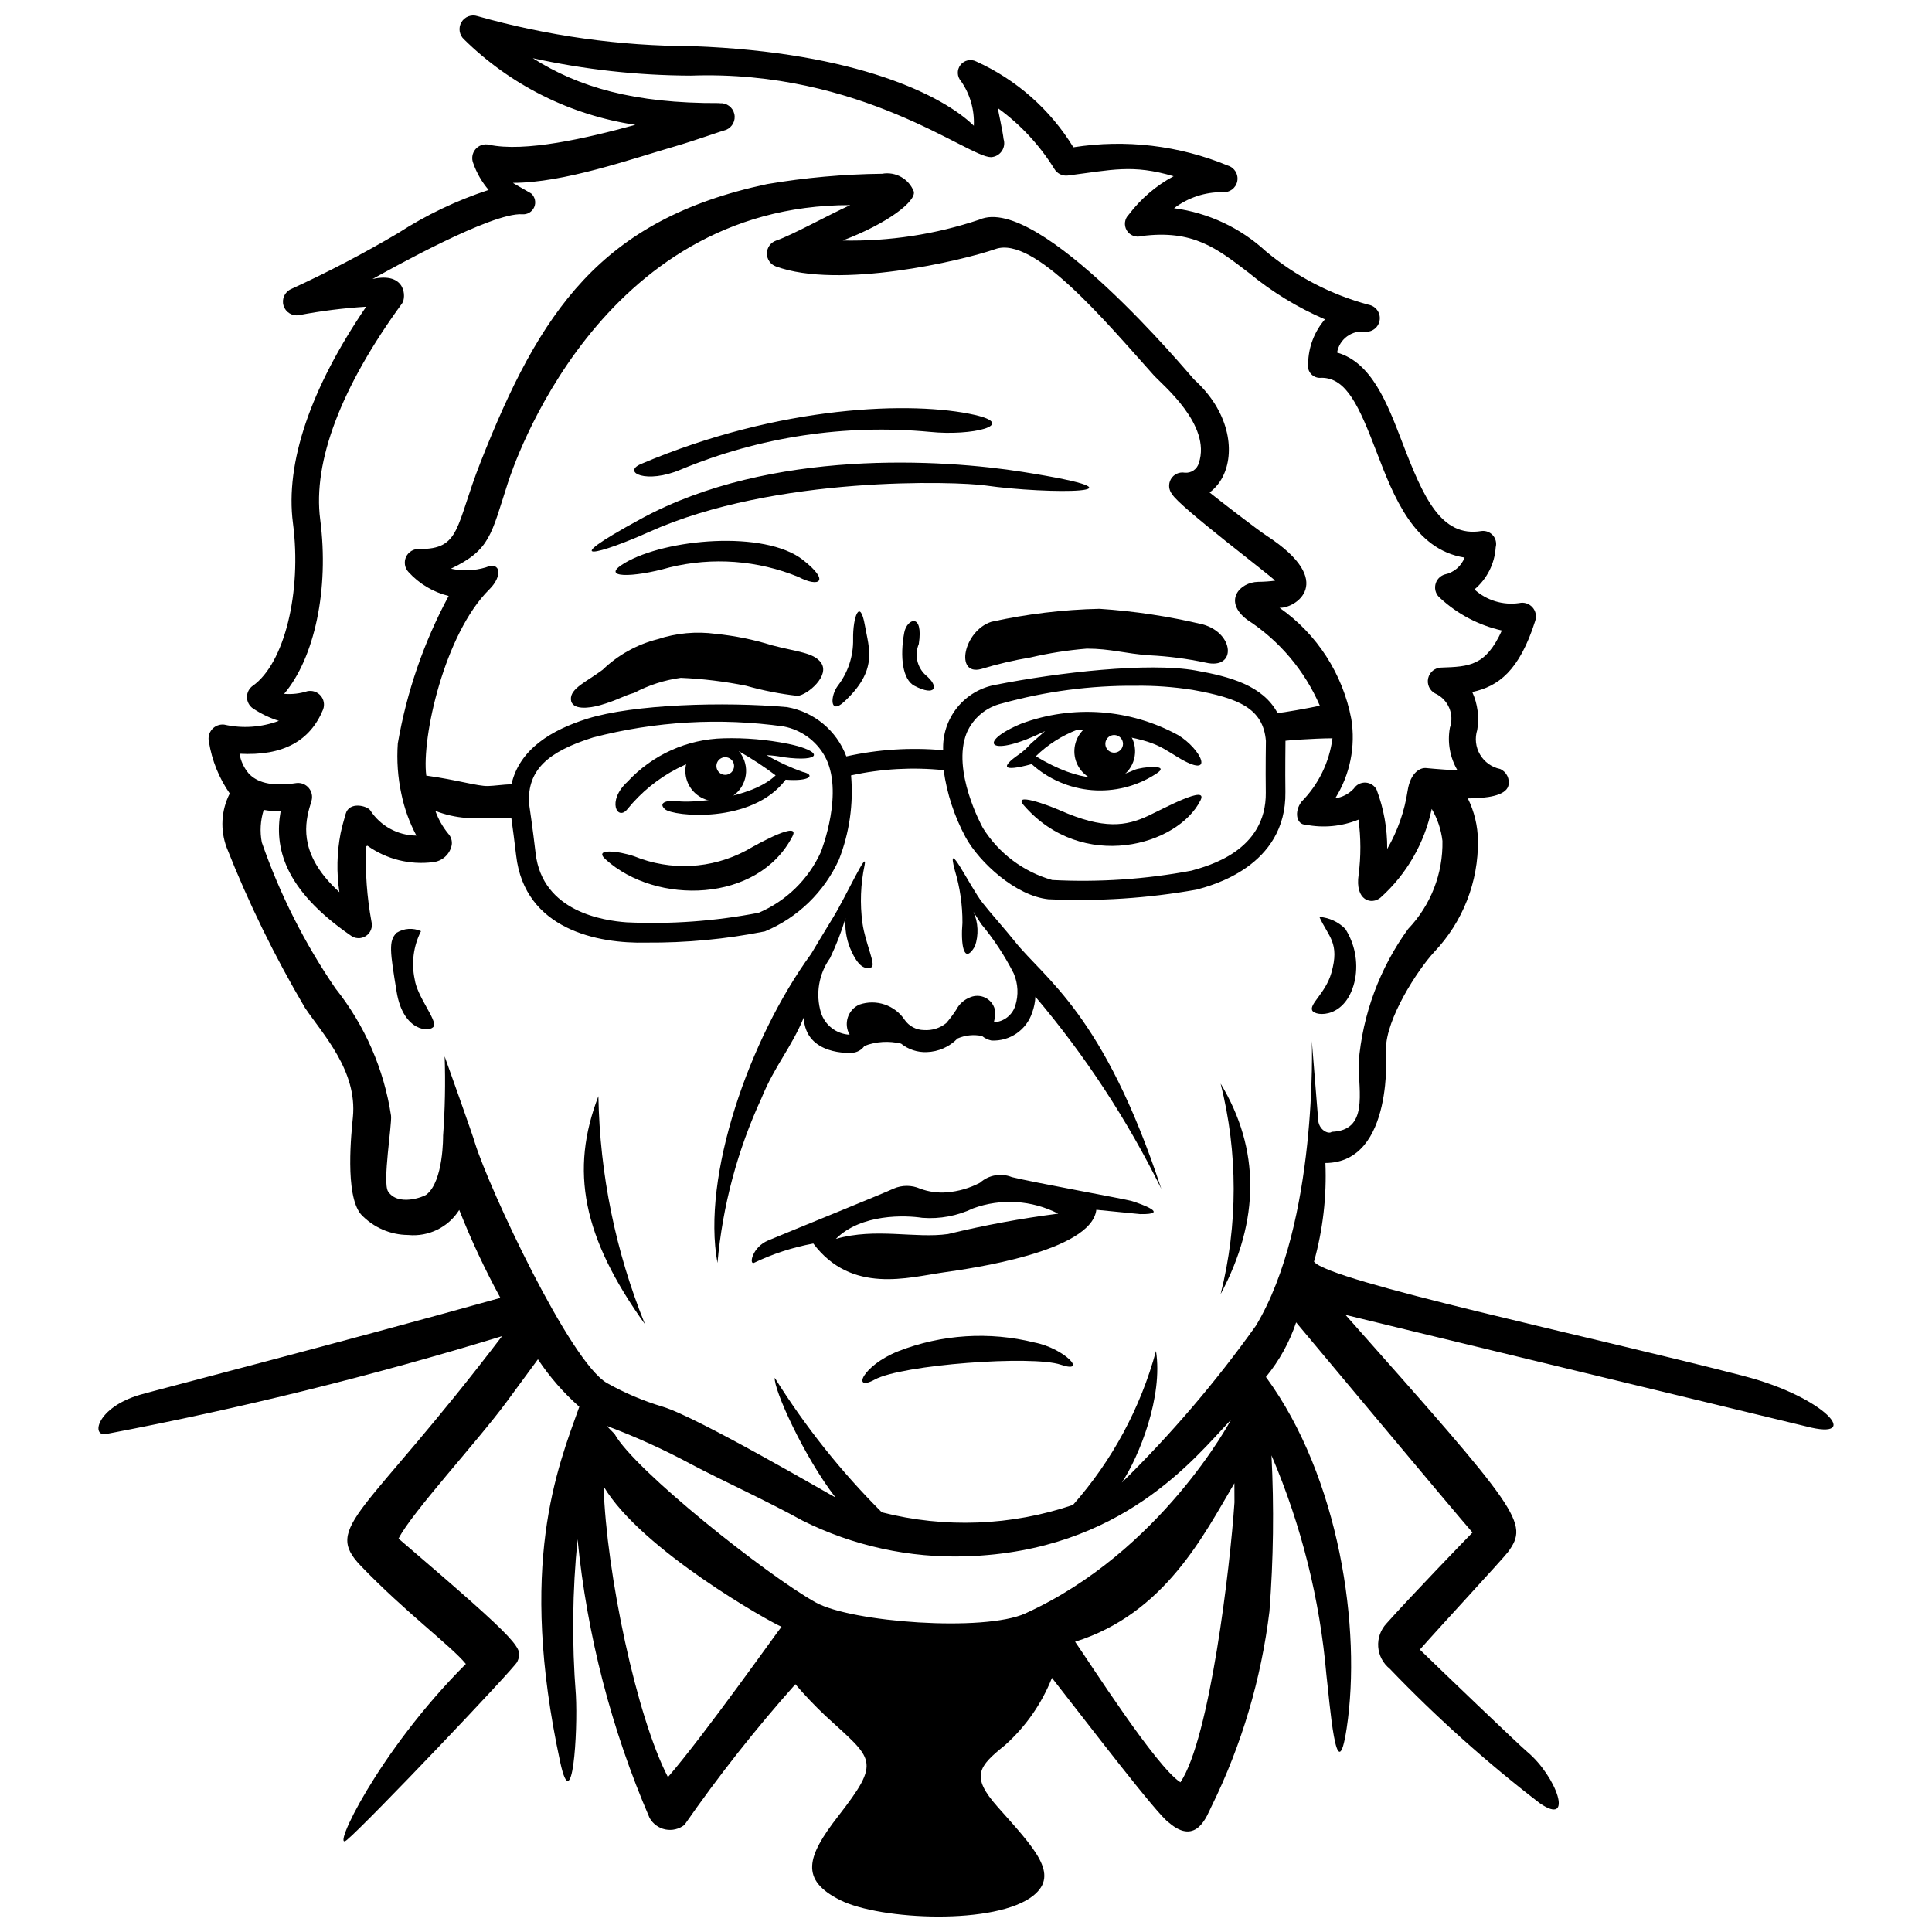
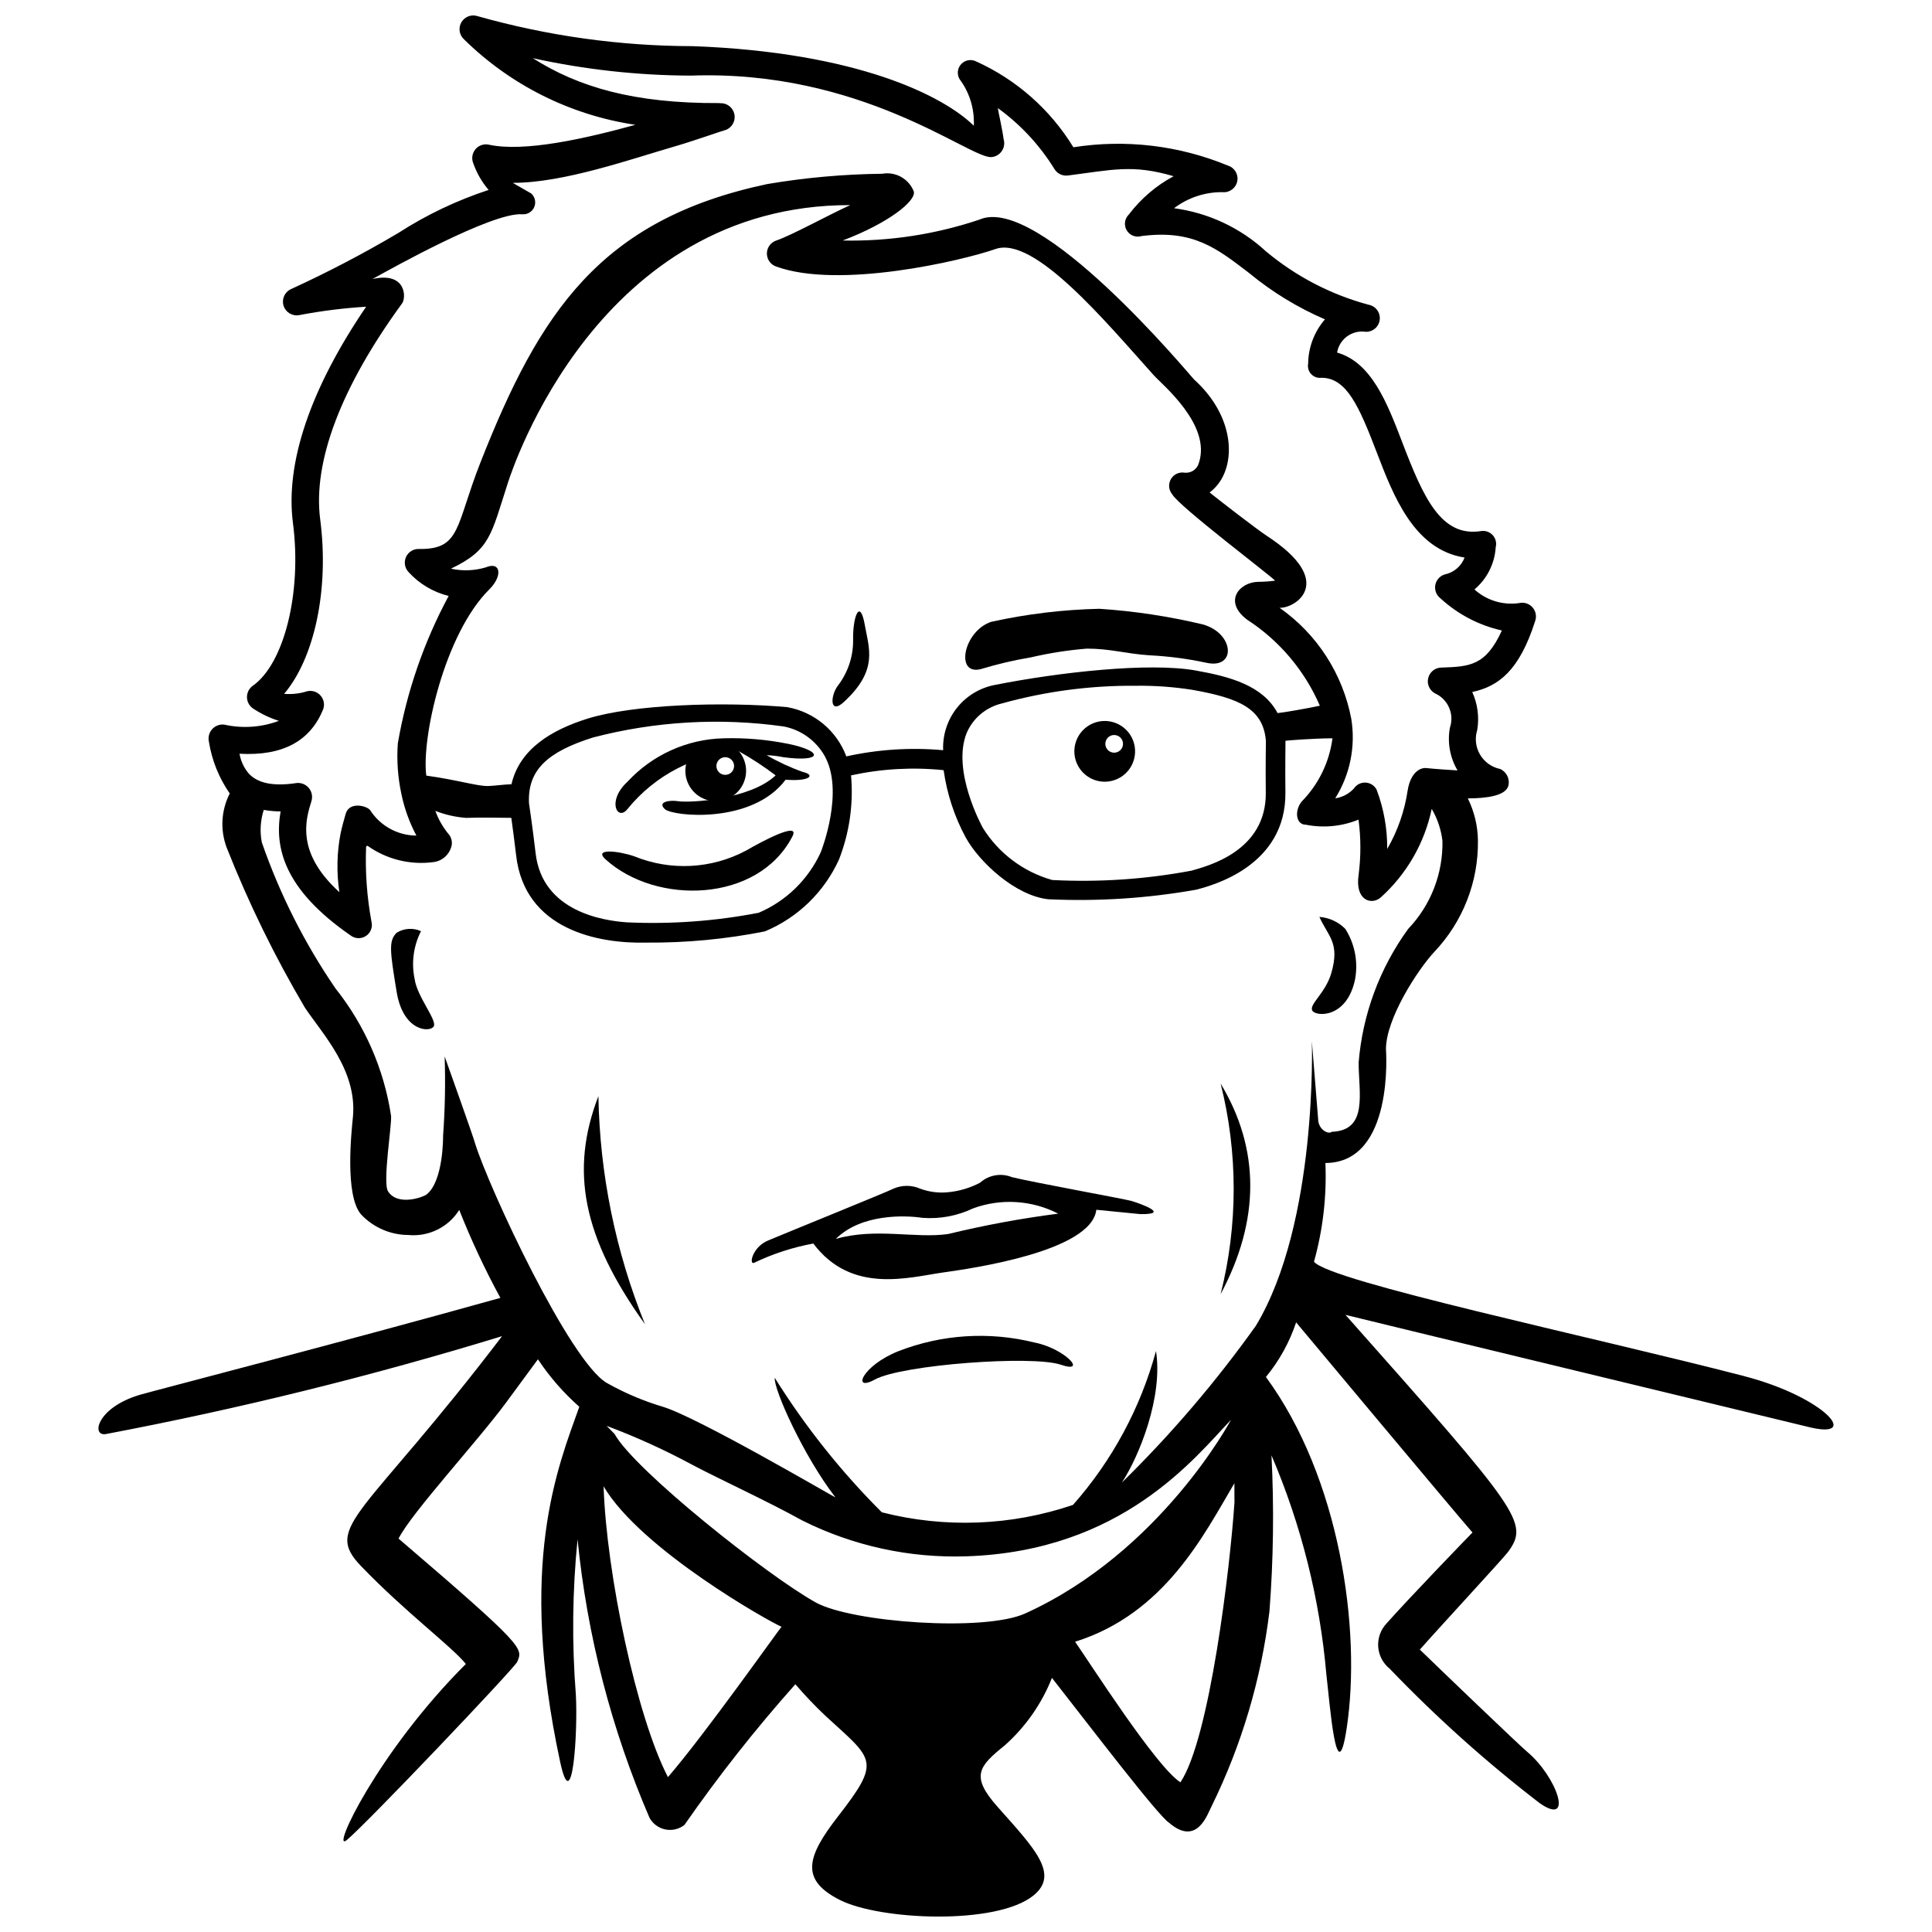
<svg xmlns="http://www.w3.org/2000/svg" width="800px" height="800px" version="1.1" viewBox="144 144 512 512">
  <defs>
    <clipPath id="a">
      <path d="m170 148.09h460v503.81h-460z" />
    </clipPath>
  </defs>
  <path d="m304.47 371.73c-3.277-2.984 3.391-2.246 7.606-0.805 9.617 3.926 20.484 3.371 29.648-1.516 4.086-2.379 14.387-7.879 12.293-3.793-9.078 17.691-36.156 18.309-49.547 6.113z" />
-   <path d="m415.33 357.43c-3.121-3.59 6.394-0.078 9.559 1.316 11.648 5.133 17.523 4.207 23.465 1.422 3.879-1.816 15.91-8.367 13.809-4.113-5.965 12.09-31.348 19.191-46.832 1.375z" />
  <path d="m404 321.3c-7.023 1.855-4.652-10.141 2.727-12.523 9.406-2.07 18.996-3.227 28.625-3.441 9.246 0.609 18.426 2 27.438 4.148 8.375 2.363 8.945 12.023 0.793 10.133-4.938-1.055-9.949-1.707-14.988-1.957-6.262-0.414-10.297-1.77-16.57-1.77-5.016 0.406-9.992 1.188-14.895 2.332-4.438 0.734-8.824 1.766-13.129 3.078z" />
-   <path d="m361.53 319.55c-1.988-2.637-6.254-2.777-12.992-4.555v-0.004c-4.84-1.504-9.816-2.512-14.859-3.016-5.188-0.703-10.465-0.215-15.438 1.43-5.461 1.391-10.469 4.176-14.527 8.086-4.207 3.156-8.57 4.898-8.418 7.844 0.152 2.965 4.93 2.375 7.867 1.512 4.668-1.367 5.844-2.371 8.902-3.242h0.004c3.852-2.043 8.035-3.391 12.359-3.977 5.812 0.254 11.594 0.957 17.297 2.106 4.469 1.262 9.035 2.16 13.648 2.676 2.594-0.215 8.758-5.41 6.156-8.859z" />
  <path d="m375.84 509.59c-6.238 3.43-3.34-3.707 6.234-7.508 11.5-4.477 24.102-5.281 36.078-2.301 8.031 1.566 14.266 8.359 6.961 5.879-7.531-2.559-42.121 0-49.273 3.93z" />
  <path d="m367.65 330.02c-3.812 3.512-3.629-1.598-1.625-4.285 2.715-3.527 4.148-7.879 4.059-12.328-0.098-5.918 1.816-11.145 3.125-3.652 1.07 6.133 3.586 11.84-5.559 20.266z" />
-   <path d="m386.32 325.74c-3.125-1.633-3.883-7.68-2.684-14.094 0.695-3.711 5.152-5.414 3.852 3.031-1.176 2.824-0.477 6.086 1.754 8.18 3.832 3.121 2.75 5.848-2.922 2.883z" />
+   <path d="m386.32 325.74z" />
  <path d="m493.65 386.99c2.391 5.289 5.477 6.84 3.168 14.867-1.527 5.309-5.887 8.246-5.07 9.918 0.816 1.672 9.234 2.262 11.379-8.336h-0.004c0.828-4.594-0.098-9.328-2.598-13.27-1.832-1.855-4.273-2.984-6.875-3.18z" />
  <path d="m255.57 390.77c-2 3.926-2.594 8.422-1.676 12.73 0.641 4.606 5.938 10.805 5.062 12.48-0.875 1.672-8.098 1.543-9.844-9.148-1.746-10.691-2.184-13.48 0-15.641 1.945-1.211 4.371-1.367 6.457-0.422z" />
  <path d="m467.48 431.16c4.613 18.312 4.613 37.48 0 55.793 10.469-19.547 10.469-38.465 0-55.793z" />
  <path d="m302.58 434.49c0.375 20.738 4.559 41.23 12.348 60.453-16.617-23.18-19.91-40.789-12.348-60.453z" />
-   <path d="m418.39 408.14c-0.07 1.438-0.359 2.856-0.855 4.207-1.516 4.617-5.934 7.648-10.789 7.402-0.914-0.188-1.77-0.598-2.492-1.191-2.18-0.465-4.453-0.238-6.496 0.652-2.148 2.223-5.086 3.516-8.176 3.606-2.461 0.094-4.871-0.703-6.789-2.246-3.215-0.781-6.59-0.574-9.688 0.594-0.766 1.094-1.992 1.773-3.328 1.844-0.152 0.016-12.301 0.863-12.777-9.332-3.344 8.059-7.738 12.82-11.199 21.348h0.004c-6.375 13.777-10.32 28.551-11.668 43.672-4.25-22.914 8.398-59.41 24.828-81.918 0.137-0.277 4.551-7.586 5.723-9.477 3.512-5.668 9.402-18.781 8.43-13.957h-0.004c-1.055 5.008-1.246 10.156-0.566 15.227 0.793 5.711 3.93 11.613 2.191 11.832-0.723 0.09-2.852 1.156-5.481-5.199v0.004c-0.996-2.5-1.402-5.195-1.184-7.875-1.102 3.629-2.477 7.168-4.113 10.59-2.992 4.184-3.879 9.52-2.398 14.449 1.074 3.336 4.102 5.66 7.598 5.836-0.801-1.383-0.98-3.043-0.488-4.562 0.488-1.523 1.605-2.766 3.066-3.418 4.457-1.539 9.395 0.125 12.008 4.051 1.164 1.672 3.066 2.68 5.106 2.699 2.133 0.156 4.246-0.504 5.91-1.852 0.945-1.102 1.82-2.266 2.613-3.484 0.805-1.57 2.168-2.781 3.828-3.391 1.266-0.508 2.691-0.453 3.918 0.152 1.223 0.605 2.133 1.707 2.496 3.023 0.145 1.164 0.066 2.348-0.23 3.484 2.621-0.133 4.879-1.879 5.668-4.379 0.902-2.812 0.754-5.859-0.414-8.57-2.383-4.684-5.281-9.086-8.645-13.121-0.379-0.66-1.426-2.172-2.031-3.234v-0.004c1.293 2.902 1.434 6.188 0.395 9.188-3.07 5.211-3.769-0.91-3.305-6.219v0.004c0.027-4.711-0.652-9.395-2.012-13.902-2.488-9.34 3.953 4.238 7.324 8.574 1.977 2.539 6.106 7.152 8.574 10.25 7.934 9.949 23.594 19.23 38.816 65.566h0.004c-9-18.277-20.207-35.379-33.371-50.922z" />
-   <path d="m355.62 296.9c-10.84-4.438-22.809-5.324-34.184-2.535-9.746 2.789-18.711 2.894-11.938-1.137 10.867-6.469 37.102-8.801 47.258-0.871 7.418 5.789 4.277 7.379-1.137 4.543zm49.52-24.246c16.422 2.363 47.105 2.301 9.785-3.609-20.918-3.312-66.645-6.273-101.02 12.422-23.707 12.895-10.371 9.121 2.035 3.531 33.5-15.09 81.816-13.406 89.199-12.344zm-14.652-14.199c11.082 1.152 23.363-1.879 11.793-4.504-16.262-3.691-51.586-2.68-88.422 13.02-5.106 2.176 1.414 5.367 10.559 1.469 20.875-8.676 43.559-12.105 66.066-9.984z" />
  <path d="m446.18 465.75c8 0.117 0.359-2.656-2.219-3.457-1.688-0.523-26.32-4.969-31.805-6.344-2.867-1.156-6.144-0.578-8.445 1.488-2.738 1.438-5.738 2.305-8.816 2.547-2.394 0.191-4.801-0.145-7.055-0.98-2.246-0.984-4.805-0.984-7.051 0-1.961 0.98-27.164 11.191-33.246 13.742-4.098 1.719-5.09 6.316-3.777 5.945 5.004-2.41 10.309-4.141 15.77-5.144 10.16 13.496 25.188 8.973 34.617 7.637 6.981-0.988 39.086-5.473 40.387-16.582m-69.023 7.715c6.727-6.715 18.449-6.277 22.938-5.574v-0.004c4.625 0.355 9.262-0.516 13.449-2.516 7.379-2.695 15.551-2.184 22.539 1.406-9.824 1.262-19.57 3.066-29.195 5.402-8.695 1.246-19.117-1.734-29.73 1.285z" />
  <g clip-path="url(#a)">
    <path d="m606.29 508.7c-40.609-10.527-110-25.125-114.05-30.324h-0.02c2.375-8.508 3.394-17.34 3.027-26.168 18.34-0.062 16.047-29.93 16.047-30.195 0-8.016 8.328-20.918 12.797-25.738 7.574-7.969 11.73-18.582 11.578-29.57-0.055-3.859-0.969-7.66-2.68-11.121 5.066-0.02 9.957-0.699 10.734-3.301l-0.004-0.004c0.477-1.824-0.441-3.727-2.164-4.492-2.242-0.461-4.18-1.852-5.336-3.824-1.16-1.973-1.426-4.344-0.734-6.523 0.566-3.406 0.105-6.906-1.324-10.051 6.898-1.48 12.469-5.586 16.672-18.809v-0.004c0.445-1.25 0.172-2.641-0.711-3.629-0.883-0.992-2.234-1.422-3.527-1.125-4.289 0.621-8.637-0.703-11.848-3.613 3.324-2.801 5.359-6.836 5.629-11.172 0.293-1.109 0.02-2.297-0.738-3.16-0.758-0.867-1.895-1.301-3.035-1.156-10.715 1.777-15.398-8.918-20.988-23.496-4-10.434-8.121-21.184-17.277-23.793l0.004 0.004c0.602-3.578 3.941-6.023 7.535-5.516 1.906 0.098 3.559-1.309 3.769-3.207 0.211-1.898-1.094-3.633-2.973-3.961-9.988-2.688-19.266-7.519-27.199-14.156-6.746-6.219-15.242-10.203-24.336-11.418 3.695-2.805 8.215-4.305 12.855-4.258 1.848 0.184 3.535-1.07 3.894-2.894 0.363-1.824-0.723-3.621-2.504-4.156-12.938-5.344-27.098-7.019-40.926-4.844-6.113-10-15.094-17.93-25.777-22.754-1.434-0.723-3.18-0.32-4.156 0.953-0.98 1.273-0.918 3.062 0.148 4.266 2.387 3.43 3.582 7.547 3.402 11.723l0.012 0.121c-8.031-7.906-30.895-19.516-74.59-21.109v0.004c-19.25-0.039-38.406-2.715-56.934-7.953-1.633-0.543-3.418 0.133-4.285 1.617-0.867 1.484-0.578 3.375 0.695 4.531 12.355 12.16 28.254 20.09 45.402 22.652-12.984 3.574-29.281 7.32-38.809 5.266v-0.004c-1.328-0.293-2.707 0.18-3.578 1.223-0.867 1.047-1.082 2.488-0.551 3.742 0.906 2.574 2.281 4.953 4.059 7.027-8.461 2.773-16.531 6.621-24.012 11.453-9.188 5.43-18.648 10.379-28.348 14.824-1.676 0.75-2.531 2.633-1.992 4.387 0.535 1.754 2.297 2.836 4.106 2.519 5.875-1.121 11.816-1.867 17.785-2.234-14.777 21.695-21.473 41.426-19.398 57.332 2.398 18.344-2.301 37.258-10.645 43.125v-0.004c-0.969 0.691-1.543 1.809-1.539 3 0.004 1.191 0.586 2.305 1.562 2.988 2.129 1.422 4.449 2.539 6.894 3.309-4.633 1.734-9.668 2.078-14.492 0.996-1.203-0.137-2.402 0.32-3.207 1.227-0.805 0.91-1.117 2.152-0.84 3.332 0.785 4.922 2.672 9.605 5.519 13.695-2.285 4.461-2.574 9.684-0.801 14.375 5.797 14.676 12.742 28.875 20.766 42.461 4.723 6.996 13.879 16.652 12.672 28.941-0.379 3.852-2.207 20.59 2.125 25.738 3.246 3.473 7.773 5.457 12.527 5.488 5.402 0.527 10.641-2.043 13.527-6.641 3.156 7.984 6.801 15.77 10.906 23.309-41.305 11.551-91.883 24.613-95.48 25.668-11.68 3.426-13.121 11.406-8.816 10.367v0.004c35.363-6.715 70.328-15.359 104.74-25.898-36.434 47.84-47.59 50.289-37.434 60.871 11.777 12.266 24.047 21.316 27.84 26-23.363 23.309-35.996 50.324-31.555 46.664 5.246-4.32 44.523-45.648 45.176-47.234 1.473-3.594 2.316-3.742-31.461-32.656 3.519-6.93 20.926-25.746 28.598-36.176 3.793-5.152 6.449-8.734 8.344-11.34h-0.004c3.09 4.656 6.773 8.887 10.965 12.582-5.781 16.207-16.383 41.695-5.055 94.203 3.238 15 4.691-7.856 4.144-17.852v-0.004c-1.082-13.727-0.93-27.527 0.449-41.23 2.519 25.453 8.961 50.367 19.09 73.855 0.887 1.578 2.418 2.691 4.191 3.047 1.777 0.355 3.617-0.082 5.043-1.199 9.043-13.008 18.859-25.461 29.398-37.289 2.508 2.934 5.172 5.731 7.981 8.383 12.699 11.691 14.934 11.691 3.312 26.652-8.297 10.684-10.121 16.793 0.547 22.16s41.547 6.711 51.289-1.234c6.922-5.644 0.23-12.469-9.539-23.465-7.281-8.195-4.996-10.73 2-16.375h-0.004c5.465-4.891 9.715-10.988 12.41-17.805 10 12.758 28.09 36.496 31.016 38.375 7.438 6.414 10.188-2.266 11.25-4.277l0.004-0.004c7.992-16.258 13.188-33.746 15.371-51.734 1.059-13.75 1.238-27.559 0.539-41.332 7.914 18.496 12.824 38.137 14.555 58.18 0.832 6.746 2.676 31.883 5.367 14.172 4-26.312-1.895-66.582-21.398-93.121l0.004-0.004c3.535-4.293 6.25-9.199 8.008-14.48l0.023 0.047s42.562 50.949 46.711 55.652c-1.086 1.074-16.668 17.219-22.785 24.102-1.566 1.668-2.363 3.91-2.203 6.188 0.164 2.281 1.27 4.387 3.055 5.812 12.344 12.871 25.641 24.789 39.781 35.652 9.121 6.316 4.473-7.086-3.356-13.641-2.297-1.926-23.211-21.996-28.441-27.082 4.215-4.84 22.18-24.254 23.359-25.867 5.668-7.769 3.309-10.562-43.07-62.844 1.812 0.504 121.75 29.469 122.08 29.559 15.137 3.973 5.109-7.731-16.359-13.301zm-398.82-164.95c11.609 0.637 18.766-3.438 22.168-11.758h-0.004c0.461-1.242 0.203-2.641-0.664-3.641-0.871-1.004-2.219-1.453-3.516-1.18-1.984 0.641-4.078 0.879-6.156 0.703 8.027-9.465 11.98-27.672 9.559-46.211-1.996-15.277 5.512-35.082 21.715-57.281 1.098-1.504 1.109-8.453-7.852-6.438 4.758-2.641 31.566-17.676 39.633-17.164h0.004c1.367 0.137 2.66-0.625 3.211-1.883 0.547-1.258 0.223-2.727-0.805-3.633-2.555-1.473-4.938-2.809-4.82-2.809 13.473 0 31.035-6.223 43.387-9.809 4.406-1.277 12.363-4.09 13.086-4.242 1.668-0.684 2.594-2.473 2.184-4.227-0.406-1.75-2.027-2.949-3.82-2.824-0.043-0.016-0.086-0.027-0.133-0.035-22.691 0.109-37.348-4.231-49.449-11.902 13.758 3.023 27.797 4.574 41.883 4.621 45.137-1.613 73.504 21.668 79.531 21.605l-0.004 0.004c1.148-0.055 2.207-0.641 2.859-1.582 0.656-0.945 0.836-2.141 0.484-3.234-0.133-1.578-1.422-7.449-1.527-8.195 6 4.344 11.094 9.82 14.988 16.121 0.734 1.25 2.148 1.945 3.59 1.754 11.754-1.484 17.059-3.027 28.008 0.188l0.004 0.004c-4.641 2.496-8.688 5.961-11.871 10.16-1.125 1.098-1.355 2.828-0.551 4.18 0.805 1.355 2.434 1.98 3.938 1.516 13.684-1.758 19.926 3.242 28.52 9.816 6.078 5.016 12.832 9.141 20.07 12.258-2.82 3.266-4.398 7.422-4.449 11.738-0.191 1 0.109 2.035 0.809 2.777 0.699 0.742 1.715 1.102 2.727 0.969 6.656 0.008 9.965 7.57 14.621 19.715 4.461 11.637 9.906 25.828 23.301 27.93-0.871 2.297-2.859 3.984-5.266 4.477-1.285 0.391-2.246 1.465-2.492 2.785-0.25 1.32 0.258 2.668 1.312 3.5 4.594 4.242 10.227 7.199 16.328 8.566-4.301 9.418-8.574 9.57-16.117 9.832v-0.004c-1.637 0.059-3.031 1.199-3.41 2.793-0.383 1.59 0.348 3.242 1.781 4.031 3.488 1.551 5.215 5.516 3.969 9.125-0.707 3.891 0.016 7.902 2.027 11.305-0.547-0.012-6.238-0.395-8.273-0.621-1.625-0.184-4.195 1.176-4.949 5.961h-0.004c-0.809 5.453-2.648 10.703-5.414 15.473 0.043-5.359-0.906-10.684-2.801-15.699-0.57-1.105-1.688-1.824-2.93-1.887-1.242-0.062-2.422 0.535-3.106 1.578-1.301 1.406-3.043 2.32-4.938 2.59 3.926-6.266 5.441-13.75 4.258-21.051-2.262-11.922-9.082-22.488-19.016-29.449 3.996 0.258 15.43-6.801-3.367-19.055-2.731-1.781-13.008-9.754-15.16-11.492v-0.004c1.672-1.27 2.984-2.949 3.812-4.879 2.812-6.359 1.383-16.641-7.957-25.086-1.258-1.336-41.117-49.316-56.867-42.344-11.668 3.918-23.926 5.789-36.23 5.535 12.023-4.566 19.484-10.426 18.844-12.992-1.316-3.367-4.828-5.336-8.387-4.699-10.211 0.113-20.402 1.027-30.473 2.734-44.207 9.375-60.289 33.895-75.992 73.801-6.644 16.883-5.168 23.031-16.211 22.902-1.477-0.082-2.856 0.742-3.484 2.082-0.629 1.344-0.375 2.934 0.633 4.016 2.84 3.129 6.547 5.34 10.648 6.348-6.574 12.219-11.125 25.422-13.477 39.094-0.316 4.492 0.004 9.004 0.953 13.402 0.793 3.844 2.133 7.551 3.973 11.016-4.941-0.031-9.539-2.547-12.227-6.695-0.777-1.18-5.562-2.469-6.519 0.945-0.508 1.801-0.98 3.445-1.324 5.086h-0.004c-1.004 5.16-1.117 10.457-0.332 15.656-10.23-9.312-9.375-17.133-7.961-22.27 0.195-0.703 0.387-1.367 0.586-1.961l-0.004-0.004c0.328-1.172 0.059-2.43-0.719-3.367-0.777-0.938-1.961-1.434-3.176-1.328-7.133 1.09-10.719-0.344-12.746-2.508-1.273-1.5-2.117-3.312-2.449-5.25zm271.98 10.203c0.223 15.684-15.527 19.566-19.648 20.77l-0.004 0.004c-12.176 2.293-24.582 3.129-36.957 2.484-7.617-2.152-14.16-7.062-18.355-13.773-0.344-0.617-8.309-15.227-4.309-25.191h-0.004c1.695-3.938 5.156-6.84 9.328-7.824 11.562-3.215 23.516-4.789 35.516-4.688 5.019-0.062 10.031 0.301 14.992 1.082 12.352 2.203 18.754 4.941 19.469 13.527 0 0-0.117 7.383-0.031 13.613zm-18.523-32.258c-12.59-2.242-36.422 0.504-52.977 3.762l-0.004 0.004c-4.043 0.695-7.695 2.844-10.273 6.035-2.574 3.195-3.898 7.215-3.727 11.316-8.586-0.777-17.242-0.223-25.66 1.641-2.547-6.816-8.504-11.781-15.668-13.055-16.805-1.496-40.828-0.762-53.02 3.082-9.383 2.961-17.895 7.977-20.051 17.348-2.414 0.098-4.441 0.426-6.231 0.477-2.727 0.078-8.258-1.652-16.344-2.758-1.305-9.945 4.797-37.566 16.707-49.355 3.543-3.508 3.106-7.523-0.957-5.828v0.004c-2.992 0.891-6.164 1.008-9.215 0.34 10.426-4.988 10.629-8.957 15.055-22.648 1.258-3.902 23.969-73.773 90.766-73.707-5.996 2.723-15.375 7.941-19.629 9.398-1.461 0.496-2.445 1.859-2.465 3.398-0.016 1.543 0.938 2.926 2.383 3.457 16.664 6.133 49.328-1.5 58.195-4.609 10.195-3.574 28.961 18.969 41.918 33.422 2.281 2.547 15.352 13.152 11.98 23.273-0.449 1.656-2.031 2.746-3.738 2.578-1.465-0.262-2.938 0.422-3.676 1.711-0.742 1.293-0.594 2.906 0.371 4.039 1.734 3.164 26.395 21.77 27.246 22.867-1.48 0.191-2.973 0.293-4.465 0.305-4.977 0.07-9.375 5.176-2.949 10.031v0.004c8.535 5.527 15.238 13.461 19.273 22.793-2.969 0.664-9.879 1.859-11.199 1.957-3.918-7.344-12.691-9.68-21.652-11.277zm-99.422 48.172c-3.297 7.199-9.152 12.91-16.43 16.023-11.535 2.234-23.293 3.086-35.027 2.535-5.984-0.434-22.312-2.738-24.105-18.32-0.699-6.078-1.742-13.246-1.754-13.25-0.418-8.855 5.008-13.641 16.969-17.414 16.496-4.305 33.68-5.297 50.559-2.918 4.578 0.895 8.535 3.75 10.828 7.812 5.246 9.371-0.777 24.875-1.039 25.531zm-40.492 245.09c-8.328-16.062-16.301-53.938-17.055-77.059 9.875 16.773 44.219 36.039 47.16 37.211-0.629 0.621-20.223 28.41-30.105 39.848zm135.81 1.375c-6.461-4.144-23.922-31.555-27.91-37.254 23.75-7.441 34.121-28.312 42.215-42.008 0 1.453 0.008 3.191 0.02 5.086-1.137 17.074-6.543 62.625-14.324 74.176zm-41.078-44.766c-10.965 4.977-46.07 2.352-55.527-2.879-12.785-7.07-48.07-35.09-53.348-44.668l-2.098-2.141v-0.008 0.004c7.769 2.906 15.328 6.344 22.629 10.277 7.004 3.723 19.941 9.652 29.172 14.77v0.004c13.508 6.762 28.492 10.031 43.586 9.512 41.148-1.367 60.422-26.008 70.07-36.176 0.004 0.004-18.598 35.012-54.484 51.301zm61.078-76.223v-0.004c-10.594 14.863-22.477 28.77-35.508 41.551 4.617-7.023 10.945-22.77 9.035-34.871l0.004 0.004c-4.102 15.109-11.629 29.066-22 40.797-16.34 5.547-33.941 6.227-50.66 1.957-10.785-10.762-20.305-22.719-28.375-35.641-0.332 3.012 7.664 20.789 16.09 31.699-1.195-0.57-36.52-21.25-45.73-24.023-5.172-1.539-10.156-3.656-14.859-6.309-9.793-5.648-31.188-51.508-34.93-63.527-0.371-1.547-8.051-23.008-8.051-23.008v0.004c0.234 7.008 0.094 14.023-0.414 21.016 0 0 0.16 12.059-4.426 15.602-0.773 0.598-7.531 3.176-10.156-0.855-1.512-2.32 1.066-17.797 0.789-20.047l0.004 0.004c-1.871-12.348-6.953-23.984-14.73-33.75-8.199-11.977-14.766-24.992-19.52-38.703-0.555-2.867-0.379-5.824 0.512-8.605 1.477 0.258 2.973 0.395 4.469 0.406-1.66 9.375 0.719 20.512 18.461 32.805h0.004c1.184 0.957 2.848 1.047 4.125 0.215 1.277-0.828 1.875-2.387 1.48-3.856-1.199-6.516-1.676-13.141-1.418-19.758 0.043-0.18 0.203-0.305 0.387-0.301 5.027 3.574 11.219 5.121 17.336 4.34 2.477-0.25 4.496-2.094 4.969-4.535 0.172-1.105-0.18-2.227-0.945-3.043-1.461-1.797-2.606-3.828-3.387-6.008 2.606 1.016 5.348 1.641 8.137 1.852 3.941-0.152 8.5-0.039 11.988-0.008 0.367 2.664 0.879 6.473 1.281 9.961 2.258 19.652 21.656 23.426 34.527 23.098 10.539 0.082 21.062-0.914 31.398-2.973 8.719-3.637 15.73-10.445 19.633-19.047 2.769-7.086 3.863-14.719 3.199-22.297 8.055-1.758 16.332-2.223 24.531-1.379 0.875 6.254 2.859 12.297 5.859 17.852 3.621 6.555 13.188 15.445 21.922 16.363l0.004-0.004c13.133 0.609 26.289-0.246 39.234-2.551 3.84-1.039 23.84-6.106 23.555-25.883-0.082-5.887 0.02-12.75 0.02-13.57 0.223-0.062 7.254-0.629 12.453-0.656v0.004c-0.824 6.352-3.707 12.254-8.207 16.809-1.973 2.578-1.383 6.078 1.098 6.086v-0.004c4.699 0.938 9.57 0.469 14.012-1.336 0.645 4.82 0.656 9.707 0.035 14.535-1.051 7 3.453 8.125 5.797 6.133 6.91-6.195 11.66-14.434 13.566-23.516 1.523 2.598 2.492 5.484 2.844 8.477 0.172 8.664-3.09 17.047-9.074 23.316-7.547 10.379-12.094 22.637-13.137 35.43 0 8.09 2.598 18-7.144 18.352-0.727 0.75-3.59-0.426-3.598-3.496l-1.66-20.551s1.633 48.117-14.828 75.445z" />
  </g>
-   <path d="m456.18 338.79c-12.738-6.949-27.855-8.055-41.469-3.039-12.27 5.125-8.516 9.344 6.25 1.98l-3.84 3.398c-0.969 1.137-2.09 2.133-3.332 2.965-4.289 3.016-4.516 4.606 3.617 2.402 4.41 3.984 10.004 6.402 15.926 6.891 5.922 0.488 11.84-0.984 16.84-4.191 4.707-2.836-3.746-1.973-5.566-1.152-6.711 3.035-14.074 3.617-26.117-3.629v0.004c3.164-3.082 6.926-5.481 11.055-7.055 19.875 2.301 20.738 3.766 26.586 7.305 10.242 6.203 6.168-2.246 0.051-5.879z" />
  <path d="m351.57 344.66c10.336 1.406 10.871-1.555 1.281-3.543l-0.004 0.004c-5.606-1.129-11.324-1.621-17.043-1.465-9.707 0.219-18.91 4.367-25.504 11.5-5.621 5.152-2.637 10.566-0.027 7.273 7.289-9.004 18.004-14.555 29.562-15.32 3.379 1.902 6.625 4.031 9.719 6.371-6.746 6.41-22.773 7.344-25.875 6.844-2.141-0.348-5.594 0.137-3.481 2.106 2.062 1.93 23.129 4.094 32-7.801 6.508 0.527 7.981-1.293 4.531-2.062h0.004c-3.32-1.18-6.519-2.664-9.562-4.434 1.477 0.055 2.949 0.23 4.398 0.527z" />
  <path d="m444.73 341.98c-0.461-3.223-2.816-5.852-5.969-6.66-3.152-0.809-6.481 0.363-8.434 2.965-1.953 2.606-2.148 6.129-0.488 8.93 1.656 2.801 4.836 4.328 8.059 3.867 2.113-0.301 4.019-1.43 5.301-3.137 1.281-1.707 1.832-3.856 1.531-5.965zm-3.809 0.805v-0.004c-0.668 0.668-1.676 0.871-2.551 0.508-0.871-0.363-1.441-1.215-1.441-2.16 0-0.949 0.57-1.801 1.441-2.164 0.875-0.359 1.883-0.16 2.551 0.508 0.438 0.438 0.688 1.035 0.688 1.656 0 0.617-0.25 1.215-0.688 1.652z" />
  <path d="m337.15 341.02c-2.938-1.406-6.43-0.902-8.852 1.273s-3.293 5.594-2.211 8.664c1.082 3.07 3.91 5.184 7.16 5.356 3.25 0.176 6.285-1.625 7.688-4.562 1.918-4.008 0.223-8.812-3.785-10.73zm-0.953 8.324c-0.945 0-1.801-0.57-2.16-1.445-0.363-0.871-0.164-1.879 0.508-2.547 0.668-0.668 1.672-0.871 2.547-0.508s1.445 1.215 1.445 2.16c0 0.621-0.246 1.215-0.684 1.656-0.441 0.438-1.035 0.684-1.656 0.684z" />
</svg>